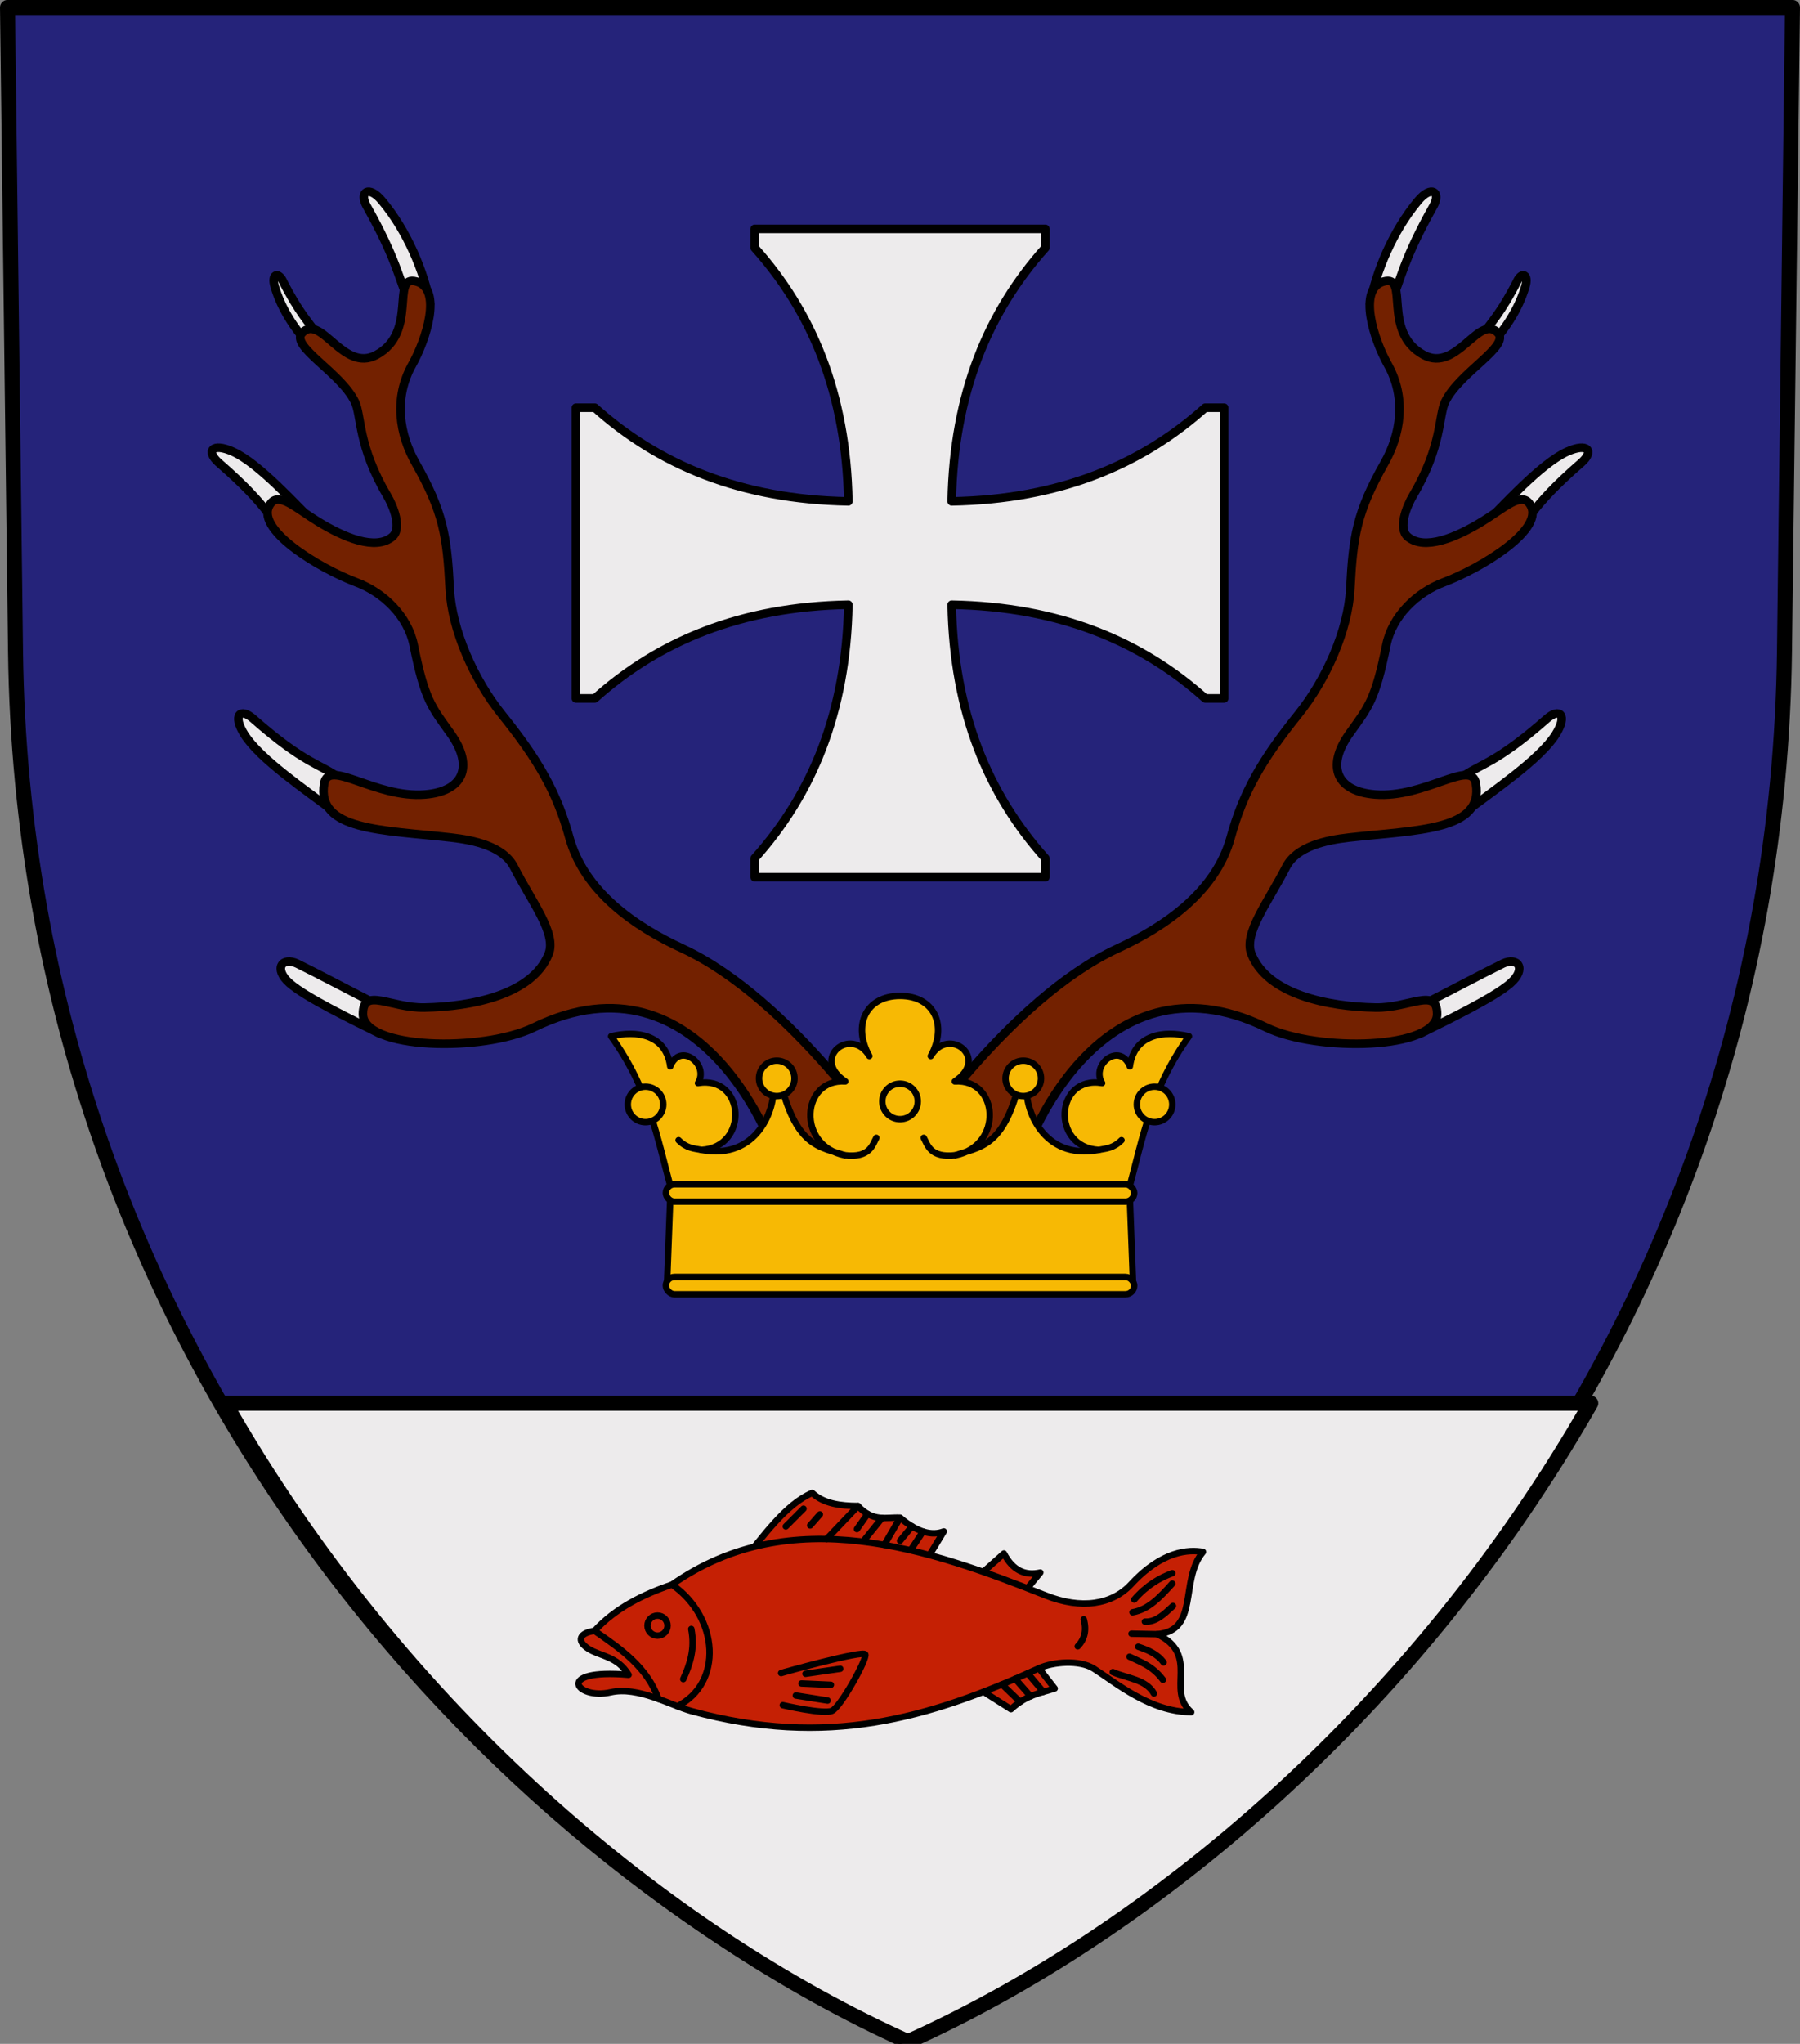
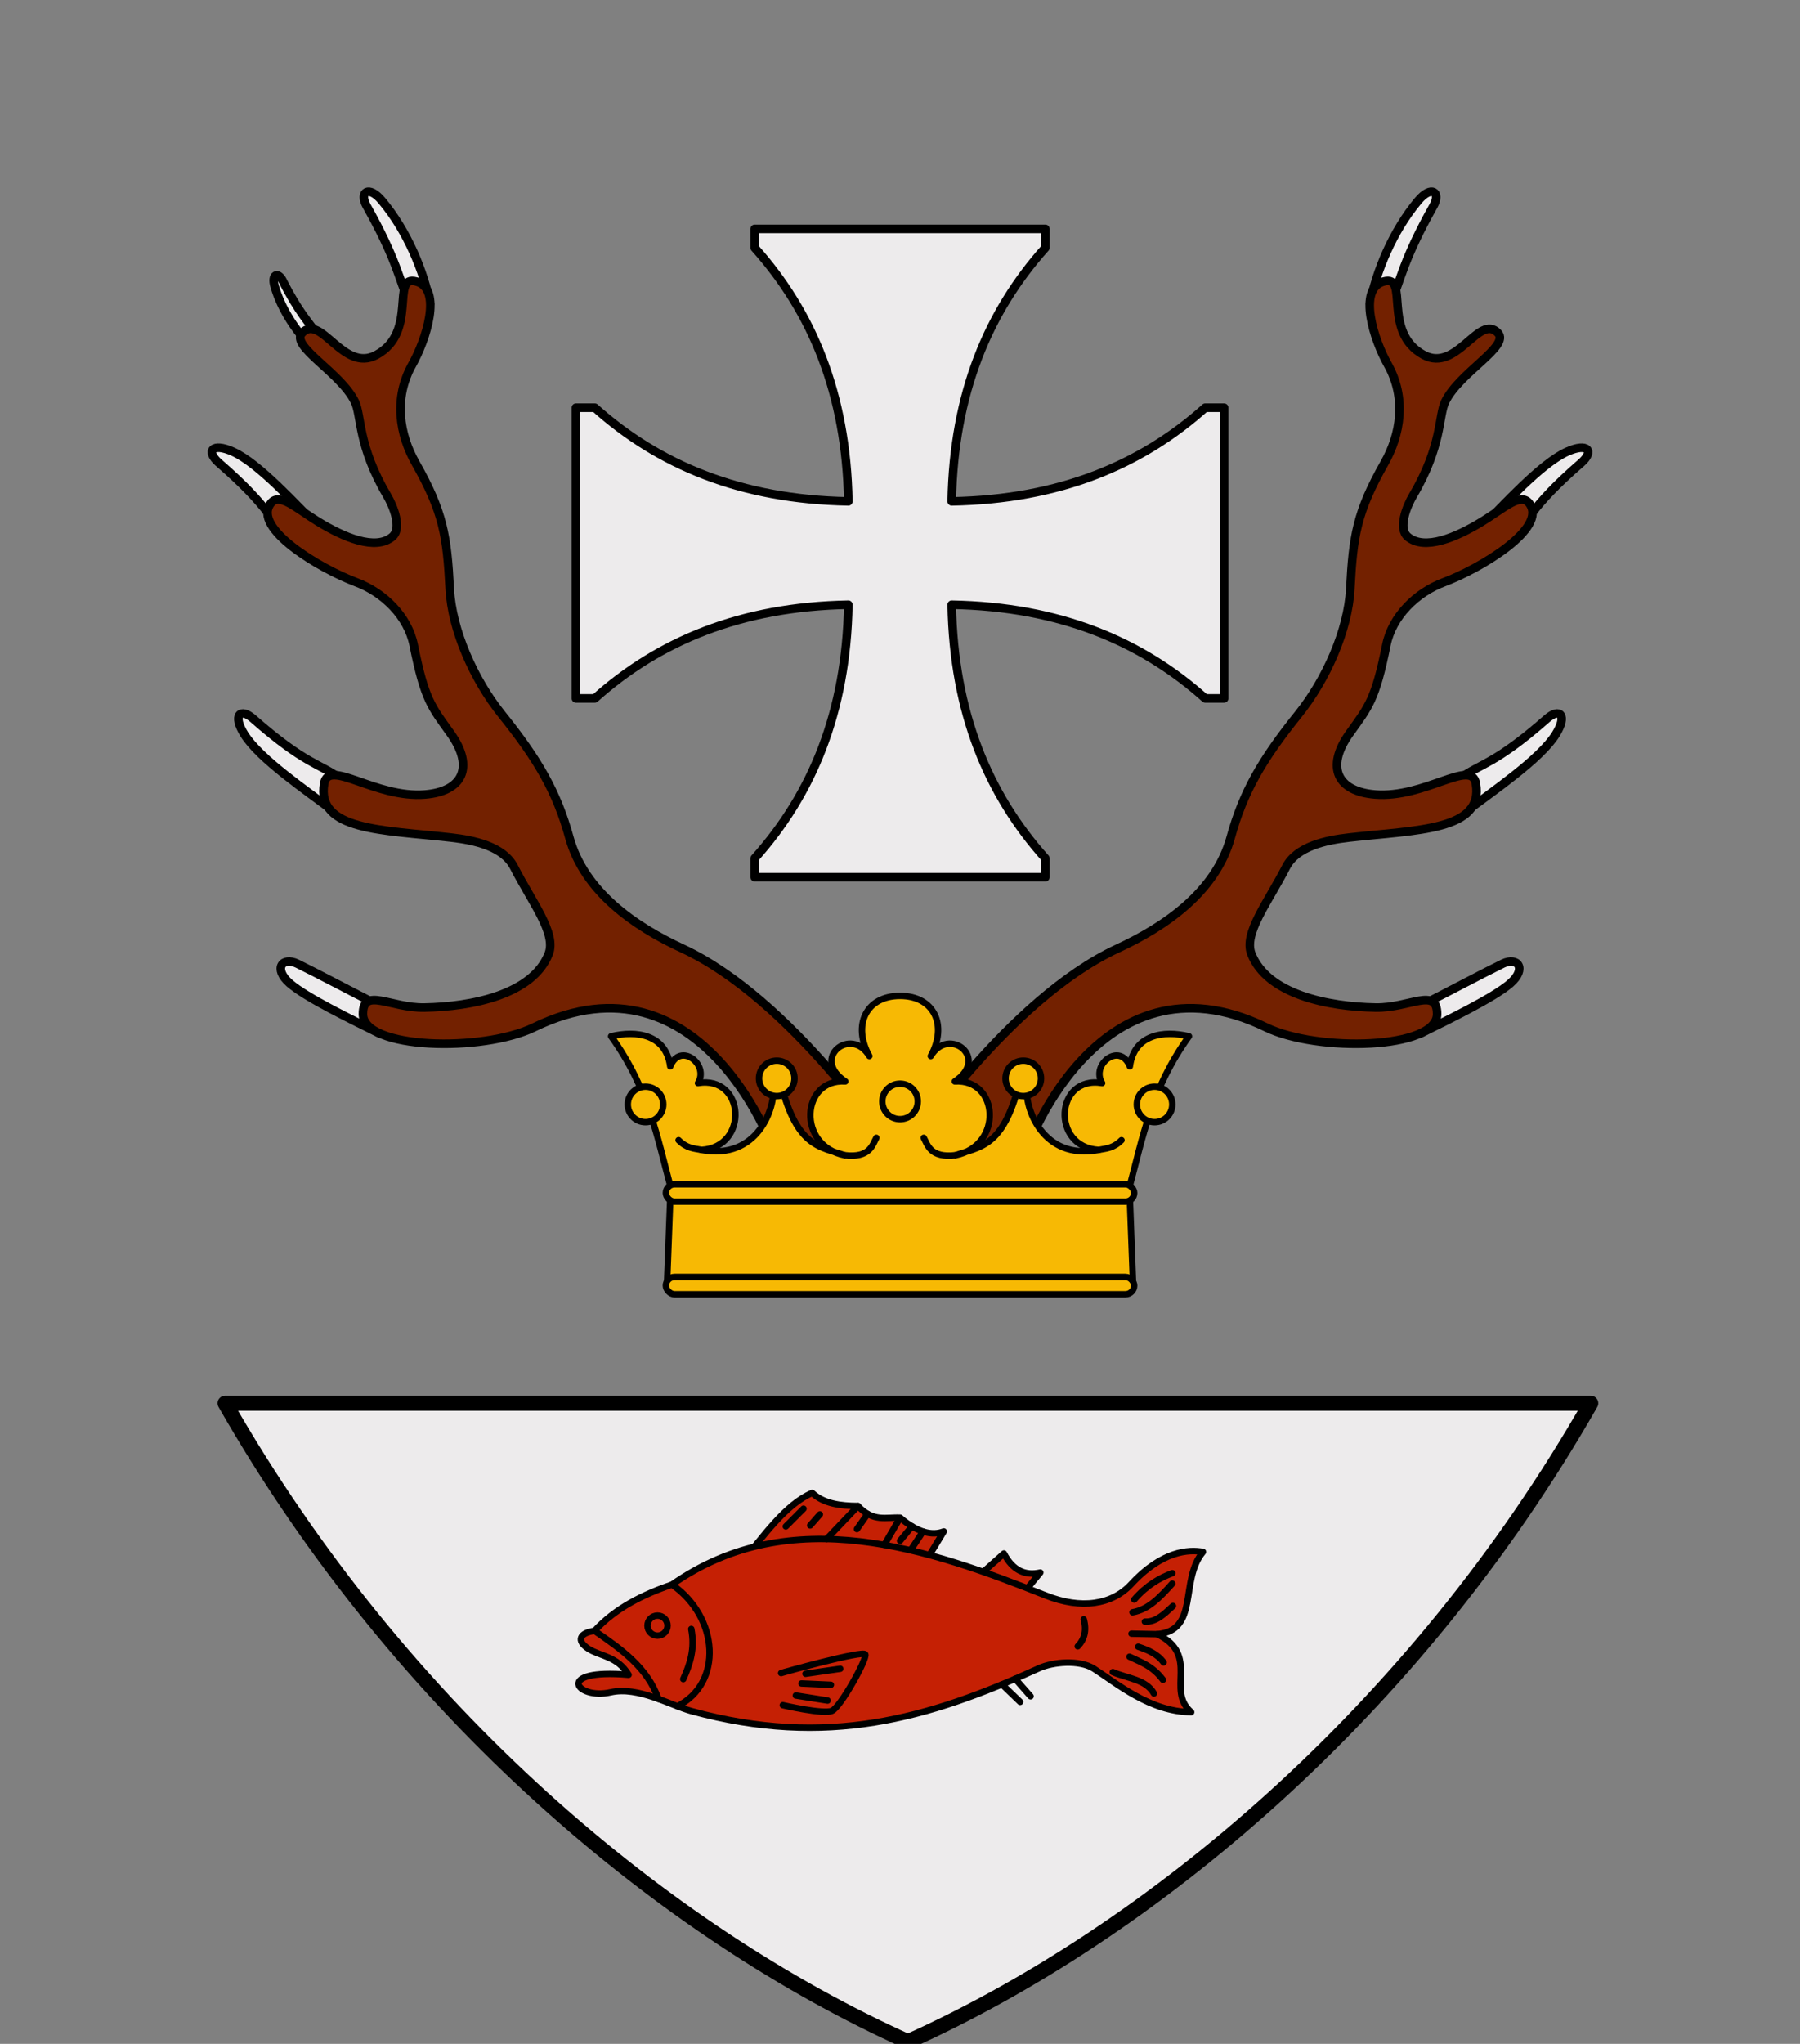
<svg xmlns="http://www.w3.org/2000/svg" xmlns:ns1="http://sodipodi.sourceforge.net/DTD/sodipodi-0.dtd" xmlns:ns2="http://www.inkscape.org/namespaces/inkscape" ns1:docname="HUN Kára COA.svg" ns2:version="0.92.4 (5da689c313, 2019-01-14)" id="svg8" version="1.1" viewBox="0 0 42.008 47.684" height="47.684mm" width="42.008mm">
  <rect x="0" y="0" width="42.008" height="47.684" fill="#808080" stroke="none" />
  <defs id="defs2">
    <clipPath clipPathUnits="userSpaceOnUse" id="clipPath986">
      <path id="path988" d="m 810.599,1179.102 c 11.84,44.333 49.918,86.163 80.726,98.501 30.809,-12.337 68.887,-54.168 80.727,-98.501 z" style="opacity:1;vector-effect:none;fill:none;fill-opacity:1;fill-rule:evenodd;stroke:#000000;stroke-width:0.3;stroke-linecap:round;stroke-linejoin:round;stroke-miterlimit:4;stroke-dasharray:none;stroke-dashoffset:0;stroke-opacity:1" ns2:connector-curvature="0" />
    </clipPath>
  </defs>
  <ns1:namedview id="base" pagecolor="#ffffff" bordercolor="#666666" borderopacity="1.0" ns2:pageopacity="0.0" ns2:pageshadow="2" ns2:zoom="1.5" ns2:cx="229.72932" ns2:cy="38.082582" ns2:document-units="mm" ns2:current-layer="layer1" showgrid="false" showborder="false" showguides="true" ns2:guide-bbox="true" ns2:snap-bbox="true" ns2:bbox-paths="true" ns2:bbox-nodes="true" ns2:snap-bbox-edge-midpoints="true" ns2:snap-bbox-midpoints="true" ns2:snap-intersection-paths="true" ns2:object-paths="true" ns2:snap-smooth-nodes="true" ns2:snap-midpoints="true" ns2:snap-object-midpoints="true" ns2:snap-center="true" ns2:lockguides="false" ns2:window-width="1850" ns2:window-height="1016" ns2:window-x="70" ns2:window-y="27" ns2:window-maximized="1" ns2:snap-global="false" ns2:snap-to-guides="true" ns2:snap-nodes="true" fit-margin-top="0" fit-margin-left="0" fit-margin-right="0" fit-margin-bottom="0" ns2:snap-others="true" />
  <g ns2:groupmode="layer" id="layer2" ns2:label="RASZTER" transform="translate(-2442.636,-2076.815)" />
  <g ns2:label="Layer 1" ns2:groupmode="layer" id="layer1" transform="translate(-2442.636,-2076.815)">
    <rect style="opacity:1;vector-effect:none;fill:none;fill-opacity:1;fill-rule:evenodd;stroke:#ff00ff;stroke-width:0.2;stroke-linecap:round;stroke-linejoin:round;stroke-miterlimit:4;stroke-dasharray:none;stroke-dashoffset:0;stroke-opacity:1" id="rect2055" width="2.245" height="0.374" x="146.326" y="434.303" />
    <path cx="973.754" cy="842.784" r="1.848" id="path869" style="opacity:1;vector-effect:none;fill:none;fill-opacity:1;fill-rule:evenodd;stroke:#ff00ff;stroke-width:0.2;stroke-linecap:round;stroke-linejoin:round;stroke-miterlimit:4;stroke-dasharray:none;stroke-dashoffset:0;stroke-opacity:1" d="" ns2:connector-curvature="0" />
    <g id="g1135" transform="matrix(-1,0,0,1,1962.732,0)" />
    <rect rx="0" ry="0" y="1160.504" x="-1176.092" height="55.033" width="122.943" id="rect1642" style="opacity:1;vector-effect:none;fill:none;fill-opacity:1;fill-rule:evenodd;stroke:none;stroke-width:0.2;stroke-linecap:round;stroke-linejoin:round;stroke-miterlimit:4;stroke-dasharray:none;stroke-dashoffset:0;stroke-opacity:1" transform="rotate(-90)" />
    <path style="opacity:1;fill:#f3b9ae;fill-opacity:1;stroke:#f3b9ae;stroke-width:1.134;stroke-linecap:square;stroke-linejoin:miter;stroke-miterlimit:4;stroke-dasharray:none;stroke-dashoffset:0;stroke-opacity:1" d="" id="path876" ns2:connector-curvature="0" transform="matrix(0.265,0,0,0.265,1251.51,1485.347)" />
    <path style="opacity:1;fill:#d7d7d7;fill-opacity:1;stroke:#d7d7d7;stroke-width:0.378;stroke-linecap:square;stroke-linejoin:miter;stroke-miterlimit:4;stroke-dasharray:none;stroke-dashoffset:0;stroke-opacity:1" d="" id="path1027" ns2:connector-curvature="0" transform="matrix(0.265,0,0,0.265,1251.51,1485.347)" />
    <path style="opacity:1;fill:#d7d7d7;fill-opacity:1;stroke:#d7d7d7;stroke-width:0.756;stroke-linecap:square;stroke-linejoin:miter;stroke-miterlimit:4;stroke-dasharray:none;stroke-dashoffset:0;stroke-opacity:1" d="" id="path1070" ns2:connector-curvature="0" transform="matrix(0.265,0,0,0.265,1251.51,1485.347)" />
    <g id="g1149">
      <g id="g1084">
-         <path style="opacity:1;vector-effect:none;fill:#25237a;fill-opacity:1;stroke:#000000;stroke-width:0.35;stroke-linecap:round;stroke-linejoin:round;stroke-miterlimit:4;stroke-dasharray:none;stroke-dashoffset:0;stroke-opacity:1" d="m 2442.998,2092.019 -0.187,-15.03 h 41.658 l -0.187,15.03 c -0.205,16.496 -11.218,28.064 -20.642,32.304 -9.425,-4.24 -20.437,-15.808 -20.642,-32.304 z" id="path832" ns2:connector-curvature="0" ns1:nodetypes="sccscs" ns2:transform-center-x="10.414629" ns2:transform-center-y="-25.81838" />
        <path style="opacity:1;vector-effect:none;fill:#edebec;fill-opacity:1;fill-rule:evenodd;stroke:#000000;stroke-width:1.323;stroke-linecap:round;stroke-linejoin:round;stroke-miterlimit:4;stroke-dasharray:none;stroke-dashoffset:0;stroke-opacity:1" d="m 381.848,243.158 c 15.575,27.283 38.917,46.66 60.135,56.207 21.218,-9.547 44.561,-28.924 60.137,-56.207 z" transform="matrix(0.265,0,0,0.265,2346.699,2045.116)" id="rect836" ns2:connector-curvature="0" />
        <path style="opacity:1;vector-effect:none;fill:#edebec;fill-opacity:1;stroke:#000000;stroke-width:0.2;stroke-linecap:round;stroke-linejoin:round;stroke-miterlimit:4;stroke-dasharray:none;stroke-dashoffset:0;stroke-opacity:1" d="m 2460.249,2082.155 v 0.441 c 1.33,1.486 2.139,3.393 2.185,5.916 -2.523,-0.046 -4.43,-0.855 -5.916,-2.185 h -0.441 v 6.782 h 0.441 c 1.486,-1.33 3.393,-2.139 5.916,-2.185 -0.046,2.523 -0.855,4.43 -2.185,5.916 v 0.441 h 6.783 v -0.441 c -1.33,-1.486 -2.139,-3.393 -2.185,-5.916 2.523,0.046 4.43,0.855 5.916,2.185 h 0.441 v -6.782 h -0.441 c -1.486,1.33 -3.393,2.139 -5.916,2.185 0.046,-2.523 0.855,-4.43 2.185,-5.916 v -0.441 z" id="path841" ns2:connector-curvature="0" />
        <g id="g871" transform="translate(-84.667)" ns2:transform-center-x="8.1383854" ns2:transform-center-y="19.314123">
          <path ns1:nodetypes="cssc" ns2:connector-curvature="0" id="path854" d="m 2536.158,2100.925 c -0.651,-0.324 -1.71,-0.832 -2.097,-1.171 -0.386,-0.339 -0.168,-0.625 0.178,-0.457 0.438,0.213 1.222,0.63 1.843,0.945" style="opacity:1;vector-effect:none;fill:#edebec;fill-opacity:1;fill-rule:evenodd;stroke:#000000;stroke-width:0.2;stroke-linecap:round;stroke-linejoin:round;stroke-miterlimit:4;stroke-dasharray:none;stroke-dashoffset:0;stroke-opacity:1" />
          <path style="opacity:1;vector-effect:none;fill:#edebec;fill-opacity:1;fill-rule:evenodd;stroke:#000000;stroke-width:0.2;stroke-linecap:round;stroke-linejoin:round;stroke-miterlimit:4;stroke-dasharray:none;stroke-dashoffset:0;stroke-opacity:1" d="m 2535.082,2095.737 c -0.602,-0.46 -1.716,-1.21 -2.077,-1.788 -0.284,-0.453 -0.092,-0.628 0.206,-0.366 1.216,1.069 1.557,1.048 2.016,1.385" id="path857" ns2:connector-curvature="0" ns1:nodetypes="cssc" />
          <path ns1:nodetypes="cssc" ns2:connector-curvature="0" id="path859" d="m 2534.79,2089.169 c -0.537,-0.534 -1.431,-1.537 -2.052,-1.816 -0.487,-0.22 -0.635,-0.01 -0.332,0.257 1.224,1.061 1.248,1.401 1.645,1.811" style="opacity:1;vector-effect:none;fill:#edebec;fill-opacity:1;fill-rule:evenodd;stroke:#000000;stroke-width:0.2;stroke-linecap:round;stroke-linejoin:round;stroke-miterlimit:4;stroke-dasharray:none;stroke-dashoffset:0;stroke-opacity:1" />
          <path style="opacity:1;vector-effect:none;fill:#edebec;fill-opacity:1;fill-rule:evenodd;stroke:#000000;stroke-width:0.2;stroke-linecap:round;stroke-linejoin:round;stroke-miterlimit:4;stroke-dasharray:none;stroke-dashoffset:0;stroke-opacity:1" d="m 2537.34,2083.906 c -0.14,-0.748 -0.528,-1.695 -1.124,-2.408 -0.309,-0.37 -0.536,-0.201 -0.36,0.117 0.716,1.272 0.766,1.745 0.979,2.213" id="path861" ns2:connector-curvature="0" ns1:nodetypes="cssc" />
          <path ns1:nodetypes="cssc" ns2:connector-curvature="0" id="path863" d="m 2534.556,2084.884 c -0.333,-0.324 -0.683,-0.842 -0.843,-1.387 -0.083,-0.282 0.078,-0.341 0.181,-0.143 0.404,0.795 0.627,0.98 0.793,1.247" style="opacity:1;vector-effect:none;fill:#edebec;fill-opacity:1;fill-rule:evenodd;stroke:#000000;stroke-width:0.2;stroke-linecap:round;stroke-linejoin:round;stroke-miterlimit:4;stroke-dasharray:none;stroke-dashoffset:0;stroke-opacity:1" />
          <path ns1:nodetypes="csssssssssssssssssssssssssc" ns2:connector-curvature="0" id="path852" d="m 2548.089,2103.619 c 0,0 -2.299,-3.489 -4.864,-4.677 -1.107,-0.513 -2.286,-1.321 -2.635,-2.588 -0.291,-1.059 -0.728,-1.815 -1.575,-2.869 -0.658,-0.819 -1.167,-1.976 -1.216,-2.931 -0.062,-1.222 -0.15,-1.793 -0.795,-2.931 -0.38,-0.67 -0.521,-1.522 -0.078,-2.307 0.316,-0.561 0.714,-1.76 0.093,-1.933 -0.615,-0.172 0.059,1.18 -0.935,1.715 -0.774,0.416 -1.29,-0.98 -1.73,-0.515 -0.291,0.308 0.901,0.92 1.232,1.606 0.156,0.324 0.066,1.028 0.748,2.183 0.154,0.26 0.356,0.773 0.124,0.967 -0.392,0.328 -1.132,0.013 -1.728,-0.351 -0.521,-0.319 -0.908,-0.693 -1.109,-0.428 -0.439,0.576 1.144,1.521 1.996,1.84 0.64,0.239 1.206,0.795 1.341,1.466 0.257,1.278 0.412,1.435 0.858,2.058 0.573,0.802 0.271,1.357 -0.591,1.427 -1.161,0.095 -2.254,-0.843 -2.356,-0.258 -0.192,1.105 1.363,1.082 2.962,1.263 0.536,0.061 1.22,0.206 1.466,0.686 0.422,0.825 0.999,1.547 0.811,2.027 -0.372,0.947 -1.786,1.233 -2.9,1.253 -0.793,0.014 -1.433,-0.486 -1.435,0.15 0,0.828 2.791,0.895 3.991,0.312 3.959,-1.924 5.689,2.996 5.644,3.056" style="opacity:1;vector-effect:none;fill:#732100;fill-opacity:1;stroke:#000000;stroke-width:0.2;stroke-linecap:round;stroke-linejoin:round;stroke-miterlimit:4;stroke-dasharray:none;stroke-dashoffset:0;stroke-opacity:1" />
        </g>
        <g ns2:transform-center-y="19.314123" ns2:transform-center-x="-8.1383922" transform="matrix(-1,0,0,1,5011.948,0)" id="g885">
          <path style="opacity:1;vector-effect:none;fill:#edebec;fill-opacity:1;fill-rule:evenodd;stroke:#000000;stroke-width:0.2;stroke-linecap:round;stroke-linejoin:round;stroke-miterlimit:4;stroke-dasharray:none;stroke-dashoffset:0;stroke-opacity:1" d="m 2536.158,2100.925 c -0.651,-0.324 -1.71,-0.832 -2.097,-1.171 -0.386,-0.339 -0.168,-0.625 0.178,-0.457 0.438,0.213 1.222,0.63 1.843,0.945" id="path873" ns2:connector-curvature="0" ns1:nodetypes="cssc" />
          <path ns1:nodetypes="cssc" ns2:connector-curvature="0" id="path875" d="m 2535.082,2095.737 c -0.602,-0.46 -1.716,-1.21 -2.077,-1.788 -0.284,-0.453 -0.092,-0.628 0.206,-0.366 1.216,1.069 1.557,1.048 2.016,1.385" style="opacity:1;vector-effect:none;fill:#edebec;fill-opacity:1;fill-rule:evenodd;stroke:#000000;stroke-width:0.2;stroke-linecap:round;stroke-linejoin:round;stroke-miterlimit:4;stroke-dasharray:none;stroke-dashoffset:0;stroke-opacity:1" />
          <path style="opacity:1;vector-effect:none;fill:#edebec;fill-opacity:1;fill-rule:evenodd;stroke:#000000;stroke-width:0.2;stroke-linecap:round;stroke-linejoin:round;stroke-miterlimit:4;stroke-dasharray:none;stroke-dashoffset:0;stroke-opacity:1" d="m 2534.79,2089.169 c -0.537,-0.534 -1.431,-1.537 -2.052,-1.816 -0.487,-0.22 -0.635,-0.01 -0.332,0.257 1.224,1.061 1.248,1.401 1.645,1.811" id="path877" ns2:connector-curvature="0" ns1:nodetypes="cssc" />
          <path ns1:nodetypes="cssc" ns2:connector-curvature="0" id="path879" d="m 2537.34,2083.906 c -0.14,-0.748 -0.528,-1.695 -1.124,-2.408 -0.309,-0.37 -0.536,-0.201 -0.36,0.117 0.716,1.272 0.766,1.745 0.979,2.213" style="opacity:1;vector-effect:none;fill:#edebec;fill-opacity:1;fill-rule:evenodd;stroke:#000000;stroke-width:0.2;stroke-linecap:round;stroke-linejoin:round;stroke-miterlimit:4;stroke-dasharray:none;stroke-dashoffset:0;stroke-opacity:1" />
-           <path style="opacity:1;vector-effect:none;fill:#edebec;fill-opacity:1;fill-rule:evenodd;stroke:#000000;stroke-width:0.2;stroke-linecap:round;stroke-linejoin:round;stroke-miterlimit:4;stroke-dasharray:none;stroke-dashoffset:0;stroke-opacity:1" d="m 2534.556,2084.884 c -0.333,-0.324 -0.683,-0.842 -0.843,-1.387 -0.083,-0.282 0.078,-0.341 0.181,-0.143 0.404,0.795 0.627,0.98 0.793,1.247" id="path881" ns2:connector-curvature="0" ns1:nodetypes="cssc" />
          <path style="opacity:1;vector-effect:none;fill:#732100;fill-opacity:1;stroke:#000000;stroke-width:0.2;stroke-linecap:round;stroke-linejoin:round;stroke-miterlimit:4;stroke-dasharray:none;stroke-dashoffset:0;stroke-opacity:1" d="m 2548.089,2103.619 c 0,0 -2.299,-3.489 -4.864,-4.677 -1.107,-0.513 -2.286,-1.321 -2.635,-2.588 -0.291,-1.059 -0.728,-1.815 -1.575,-2.869 -0.658,-0.819 -1.167,-1.976 -1.216,-2.931 -0.062,-1.222 -0.15,-1.793 -0.795,-2.931 -0.38,-0.67 -0.521,-1.522 -0.078,-2.307 0.316,-0.561 0.714,-1.76 0.093,-1.933 -0.615,-0.172 0.059,1.18 -0.935,1.715 -0.774,0.416 -1.29,-0.98 -1.73,-0.515 -0.291,0.308 0.901,0.92 1.232,1.606 0.156,0.324 0.066,1.028 0.748,2.183 0.154,0.26 0.356,0.773 0.124,0.967 -0.392,0.328 -1.132,0.013 -1.728,-0.351 -0.521,-0.319 -0.908,-0.693 -1.109,-0.428 -0.439,0.576 1.144,1.521 1.996,1.84 0.64,0.239 1.206,0.795 1.341,1.466 0.257,1.278 0.412,1.435 0.858,2.058 0.573,0.802 0.271,1.357 -0.591,1.427 -1.161,0.095 -2.254,-0.843 -2.356,-0.258 -0.192,1.105 1.363,1.082 2.962,1.263 0.536,0.061 1.22,0.206 1.466,0.686 0.422,0.825 0.999,1.547 0.811,2.027 -0.372,0.947 -1.786,1.233 -2.9,1.253 -0.793,0.014 -1.433,-0.486 -1.435,0.15 0,0.828 2.791,0.895 3.991,0.312 3.959,-1.924 5.689,2.996 5.644,3.056" id="path883" ns2:connector-curvature="0" ns1:nodetypes="csssssssssssssssssssssssssc" />
        </g>
        <g id="g925" transform="translate(-42.333,5.292)">
          <path style="opacity:1;vector-effect:none;fill:#f7b904;fill-opacity:1;stroke:#000000;stroke-width:0.15;stroke-linecap:round;stroke-linejoin:round;stroke-miterlimit:4;stroke-dasharray:none;stroke-dashoffset:0;stroke-opacity:1" d="m 2505.974,2101.516 5.441,0.042 -0.088,-2.337 c 0.312,-1.153 0.503,-2.289 1.39,-3.521 -0.592,-0.143 -1.28,-0.046 -1.38,0.702 -0.229,-0.58 -0.918,-0.046 -0.647,0.39 -1.099,-0.186 -1.199,1.498 -0.078,1.559 -1.319,0.253 -1.742,-0.998 -1.676,-1.489 l -0.187,-0.039 c -0.375,1.478 -0.919,1.452 -1.481,1.653 1.12,-0.224 1.015,-1.788 -0.016,-1.723 0.822,-0.548 -0.141,-1.3 -0.561,-0.592 0.397,-0.72 0.08,-1.403 -0.717,-1.403 -0.797,0 -1.115,0.684 -0.717,1.403 -0.419,-0.708 -1.383,0.044 -0.561,0.592 -1.031,-0.066 -1.136,1.499 -0.016,1.723 -0.562,-0.201 -1.106,-0.175 -1.481,-1.653 l -0.187,0.039 c 0.066,0.491 -0.357,1.742 -1.676,1.489 1.121,-0.062 1.021,-1.745 -0.078,-1.559 0.271,-0.436 -0.418,-0.97 -0.647,-0.39 -0.099,-0.748 -0.788,-0.845 -1.38,-0.702 0.887,1.232 1.077,2.368 1.39,3.521 l -0.088,2.337 5.441,-0.042" id="path903" ns2:connector-curvature="0" ns1:nodetypes="ccccccccccccccccccccccccc" ns2:transform-center-x="-3.3717207" ns2:transform-center-y="5.2475717" />
          <rect rx="0.203" ry="0.203" y="2099.153" x="2500.509" height="0.405" width="10.929" id="rect887" style="opacity:1;vector-effect:none;fill:#f7b904;fill-opacity:1;fill-rule:evenodd;stroke:#000000;stroke-width:0.15;stroke-linecap:round;stroke-linejoin:round;stroke-miterlimit:4;stroke-dasharray:none;stroke-dashoffset:0;stroke-opacity:1" />
          <rect rx="0.203" style="opacity:1;vector-effect:none;fill:#f7b904;fill-opacity:1;fill-rule:evenodd;stroke:#000000;stroke-width:0.15;stroke-linecap:round;stroke-linejoin:round;stroke-miterlimit:4;stroke-dasharray:none;stroke-dashoffset:0;stroke-opacity:1" id="rect889" width="10.929" height="0.405" x="2500.509" y="2101.314" ry="0.203" />
          <path ns2:transform-center-y="5.3274717" ns2:transform-center-x="4.9033789" ns1:nodetypes="cc" ns2:connector-curvature="0" id="path893" d="m 2500.806,2098.124 c 0.191,0.192 0.358,0.192 0.53,0.226" style="opacity:1;vector-effect:none;fill:#f7b904;fill-opacity:1;stroke:#000000;stroke-width:0.15;stroke-linecap:round;stroke-linejoin:round;stroke-miterlimit:4;stroke-dasharray:none;stroke-dashoffset:0;stroke-opacity:1" />
          <path ns2:transform-center-y="5.3677263" ns2:transform-center-x="0.92387909" ns1:nodetypes="cc" ns2:connector-curvature="0" id="path895" d="m 2504.68,2098.475 c 0.593,0.072 0.65,-0.247 0.741,-0.406" style="opacity:1;vector-effect:none;fill:#f7b904;fill-opacity:1;stroke:#000000;stroke-width:0.15;stroke-linecap:round;stroke-linejoin:round;stroke-miterlimit:4;stroke-dasharray:none;stroke-dashoffset:0;stroke-opacity:1" />
          <circle ns2:transform-center-y="4.3801088" ns2:transform-center-x="5.9399933" r="0.414" cy="2097.29" cx="2500.034" id="path897" style="opacity:1;vector-effect:none;fill:#f7b904;fill-opacity:1;fill-rule:evenodd;stroke:#000000;stroke-width:0.15;stroke-linecap:round;stroke-linejoin:round;stroke-miterlimit:4;stroke-dasharray:none;stroke-dashoffset:0;stroke-opacity:1" />
          <circle ns2:transform-center-y="3.7719546" ns2:transform-center-x="2.8765169" style="opacity:1;vector-effect:none;fill:#f7b904;fill-opacity:1;fill-rule:evenodd;stroke:#000000;stroke-width:0.15;stroke-linecap:round;stroke-linejoin:round;stroke-miterlimit:4;stroke-dasharray:none;stroke-dashoffset:0;stroke-opacity:1" id="circle899" cx="2503.097" cy="2096.682" r="0.414" />
          <circle r="0.414" cy="2097.22" cx="2505.974" id="circle901" style="opacity:1;vector-effect:none;fill:#f7b904;fill-opacity:1;fill-rule:evenodd;stroke:#000000;stroke-width:0.15;stroke-linecap:round;stroke-linejoin:round;stroke-miterlimit:4;stroke-dasharray:none;stroke-dashoffset:0;stroke-opacity:1" />
          <path style="opacity:1;vector-effect:none;fill:#f7b904;fill-opacity:1;stroke:#000000;stroke-width:0.15;stroke-linecap:round;stroke-linejoin:round;stroke-miterlimit:4;stroke-dasharray:none;stroke-dashoffset:0;stroke-opacity:1" d="m 2511.142,2098.124 c -0.191,0.192 -0.358,0.192 -0.53,0.226" id="path905" ns2:connector-curvature="0" ns1:nodetypes="cc" ns2:transform-center-x="-4.9034206" ns2:transform-center-y="5.3274717" />
          <path style="opacity:1;vector-effect:none;fill:#f7b904;fill-opacity:1;stroke:#000000;stroke-width:0.15;stroke-linecap:round;stroke-linejoin:round;stroke-miterlimit:4;stroke-dasharray:none;stroke-dashoffset:0;stroke-opacity:1" d="m 2507.268,2098.475 c -0.593,0.072 -0.65,-0.247 -0.741,-0.406" id="path907" ns2:connector-curvature="0" ns1:nodetypes="cc" ns2:transform-center-x="-0.92392076" ns2:transform-center-y="5.3677263" />
          <circle transform="scale(-1,1)" style="opacity:1;vector-effect:none;fill:#f7b904;fill-opacity:1;fill-rule:evenodd;stroke:#000000;stroke-width:0.15;stroke-linecap:round;stroke-linejoin:round;stroke-miterlimit:4;stroke-dasharray:none;stroke-dashoffset:0;stroke-opacity:1" id="circle909" cx="-2511.914" cy="2097.29" r="0.414" ns2:transform-center-x="-5.9398889" ns2:transform-center-y="4.3801088" />
          <circle transform="scale(-1,1)" r="0.414" cy="2096.682" cx="-2508.85" id="circle911" style="opacity:1;vector-effect:none;fill:#f7b904;fill-opacity:1;fill-rule:evenodd;stroke:#000000;stroke-width:0.15;stroke-linecap:round;stroke-linejoin:round;stroke-miterlimit:4;stroke-dasharray:none;stroke-dashoffset:0;stroke-opacity:1" ns2:transform-center-x="-2.8764125" ns2:transform-center-y="3.7719546" />
        </g>
        <g id="g1020" transform="translate(-42.333,-5.292)">
          <path ns1:nodetypes="cccccc" ns2:connector-curvature="0" id="path961" d="m 2502.256,2118.592 c 0.535,-0.658 1.054,-1.392 1.668,-1.653 0.269,0.25 0.654,0.301 1.068,0.304 0.358,0.385 0.662,0.254 0.982,0.273 0.418,0.351 0.748,0.425 1.021,0.32 l -0.444,0.733" style="opacity:1;vector-effect:none;fill:#c52004;fill-opacity:1;stroke:#000000;stroke-width:0.15;stroke-linecap:round;stroke-linejoin:round;stroke-miterlimit:4;stroke-dasharray:none;stroke-dashoffset:0;stroke-opacity:1" />
-           <path ns1:nodetypes="cccc" ns2:connector-curvature="0" id="path947" d="m 2507.79,2121.492 0.772,0.491 c 0.371,-0.343 0.689,-0.374 1.021,-0.483 l -0.468,-0.6" style="opacity:1;vector-effect:none;fill:#c52004;fill-opacity:1;stroke:#000000;stroke-width:0.15;stroke-linecap:round;stroke-linejoin:round;stroke-miterlimit:4;stroke-dasharray:none;stroke-dashoffset:0;stroke-opacity:1" />
          <path ns1:nodetypes="cccc" ns2:connector-curvature="0" id="path945" d="m 2507.759,2118.92 0.639,-0.569 c 0.207,0.397 0.497,0.525 0.85,0.444 l -0.398,0.483" style="opacity:1;vector-effect:none;fill:#c52004;fill-opacity:1;stroke:#000000;stroke-width:0.15;stroke-linecap:round;stroke-linejoin:round;stroke-miterlimit:4;stroke-dasharray:none;stroke-dashoffset:0;stroke-opacity:1" />
          <path ns1:nodetypes="cscsssscccsscc" ns2:connector-curvature="0" id="path927" d="m 2498.845,2120.156 c -0.345,0.046 -0.437,0.228 -0.145,0.417 0.276,0.179 0.677,0.17 0.939,0.608 -1.75,-0.153 -1.225,0.592 -0.419,0.408 0.641,-0.146 1.399,0.306 1.896,0.441 3.141,0.855 5.504,0.183 8.103,-1.003 0.32,-0.146 0.943,-0.204 1.279,0.011 0.532,0.341 1.31,1.006 2.271,1.014 -0.602,-0.518 0.221,-1.326 -0.794,-1.819 0.995,-0.08 0.516,-1.257 1.069,-1.919 -0.329,-0.061 -0.954,-0.029 -1.675,0.751 -0.448,0.484 -1.168,0.594 -1.996,0.265 -2.702,-1.075 -5.939,-2.206 -8.72,-0.254 -0.69,0.235 -1.323,0.553 -1.808,1.08 z" style="opacity:1;vector-effect:none;fill:#c52004;fill-opacity:1;stroke:#000000;stroke-width:0.15;stroke-linecap:round;stroke-linejoin:round;stroke-miterlimit:4;stroke-dasharray:none;stroke-dashoffset:0;stroke-opacity:1" />
          <path ns1:nodetypes="cc" ns2:connector-curvature="0" id="path929" d="m 2511.439,2119.426 c 0.296,-0.34 0.592,-0.503 0.889,-0.616" style="opacity:1;vector-effect:none;fill:#c52004;fill-opacity:1;stroke:#000000;stroke-width:0.15;stroke-linecap:round;stroke-linejoin:round;stroke-miterlimit:4;stroke-dasharray:none;stroke-dashoffset:0;stroke-opacity:1" />
          <path ns1:nodetypes="cc" ns2:connector-curvature="0" id="path931" d="m 2511.399,2119.723 c 0.376,-0.063 0.653,-0.364 0.928,-0.67" style="opacity:1;vector-effect:none;fill:#c52004;fill-opacity:1;stroke:#000000;stroke-width:0.15;stroke-linecap:round;stroke-linejoin:round;stroke-miterlimit:4;stroke-dasharray:none;stroke-dashoffset:0;stroke-opacity:1" />
          <path ns1:nodetypes="cc" ns2:connector-curvature="0" id="path933" d="m 2511.688,2119.941 c 0.26,0.015 0.456,-0.18 0.655,-0.366" style="opacity:1;vector-effect:none;fill:#c52004;fill-opacity:1;stroke:#000000;stroke-width:0.15;stroke-linecap:round;stroke-linejoin:round;stroke-miterlimit:4;stroke-dasharray:none;stroke-dashoffset:0;stroke-opacity:1" />
          <path ns2:connector-curvature="0" id="path935" d="m 2511.376,2120.222 0.599,0.012" style="opacity:1;vector-effect:none;fill:#c52004;fill-opacity:1;stroke:#000000;stroke-width:0.15;stroke-linecap:round;stroke-linejoin:round;stroke-miterlimit:4;stroke-dasharray:none;stroke-dashoffset:0;stroke-opacity:1" />
          <path ns1:nodetypes="cc" ns2:connector-curvature="0" id="path937" d="m 2511.532,2120.526 c 0.228,0.077 0.447,0.167 0.593,0.366" style="opacity:1;vector-effect:none;fill:#c52004;fill-opacity:1;stroke:#000000;stroke-width:0.15;stroke-linecap:round;stroke-linejoin:round;stroke-miterlimit:4;stroke-dasharray:none;stroke-dashoffset:0;stroke-opacity:1" />
          <path ns1:nodetypes="cc" ns2:connector-curvature="0" id="path939" d="m 2511.329,2120.759 c 0.265,0.129 0.534,0.212 0.78,0.538" style="opacity:1;vector-effect:none;fill:#c52004;fill-opacity:1;stroke:#000000;stroke-width:0.15;stroke-linecap:round;stroke-linejoin:round;stroke-miterlimit:4;stroke-dasharray:none;stroke-dashoffset:0;stroke-opacity:1" />
          <path ns1:nodetypes="cc" ns2:connector-curvature="0" id="path941" d="m 2510.94,2121.118 c 0.335,0.147 0.772,0.167 0.959,0.499" style="opacity:1;vector-effect:none;fill:#c52004;fill-opacity:1;stroke:#000000;stroke-width:0.15;stroke-linecap:round;stroke-linejoin:round;stroke-miterlimit:4;stroke-dasharray:none;stroke-dashoffset:0;stroke-opacity:1" />
          <path ns1:nodetypes="cc" ns2:connector-curvature="0" id="path943" d="m 2510.261,2119.886 c 0.073,0.265 0.015,0.47 -0.14,0.631" style="opacity:1;vector-effect:none;fill:#c52004;fill-opacity:1;stroke:#000000;stroke-width:0.15;stroke-linecap:round;stroke-linejoin:round;stroke-miterlimit:4;stroke-dasharray:none;stroke-dashoffset:0;stroke-opacity:1" />
-           <path ns2:connector-curvature="0" id="path949" d="m 2508.953,2121.147 0.365,0.431" style="opacity:1;vector-effect:none;fill:#c52004;fill-opacity:1;stroke:#000000;stroke-width:0.15;stroke-linecap:round;stroke-linejoin:round;stroke-miterlimit:4;stroke-dasharray:none;stroke-dashoffset:0;stroke-opacity:1" />
          <path ns2:connector-curvature="0" id="path951" d="m 2508.662,2121.275 0.358,0.407" style="opacity:1;vector-effect:none;fill:#c52004;fill-opacity:1;stroke:#000000;stroke-width:0.15;stroke-linecap:round;stroke-linejoin:round;stroke-miterlimit:4;stroke-dasharray:none;stroke-dashoffset:0;stroke-opacity:1" />
          <path ns2:connector-curvature="0" id="path953" d="m 2508.354,2121.405 0.423,0.408" style="opacity:1;vector-effect:none;fill:#c52004;fill-opacity:1;stroke:#000000;stroke-width:0.15;stroke-linecap:round;stroke-linejoin:round;stroke-miterlimit:4;stroke-dasharray:none;stroke-dashoffset:0;stroke-opacity:1" />
          <path ns1:nodetypes="cc" ns2:connector-curvature="0" id="path955" d="m 2498.845,2120.156 c 0.621,0.426 1.235,0.857 1.49,1.588" style="opacity:1;vector-effect:none;fill:#c52004;fill-opacity:1;stroke:#000000;stroke-width:0.15;stroke-linecap:round;stroke-linejoin:round;stroke-miterlimit:4;stroke-dasharray:none;stroke-dashoffset:0;stroke-opacity:1" />
          <path ns1:nodetypes="cc" ns2:connector-curvature="0" id="path957" d="m 2500.653,2119.076 c 1.101,0.772 1.188,2.304 0.124,2.838" style="opacity:1;vector-effect:none;fill:#c52004;fill-opacity:1;stroke:#000000;stroke-width:0.15;stroke-linecap:round;stroke-linejoin:round;stroke-miterlimit:4;stroke-dasharray:none;stroke-dashoffset:0;stroke-opacity:1" />
          <path ns2:connector-curvature="0" id="path959" d="m 2503.199,2121.141 c 0.039,-0.016 1.918,-0.538 1.964,-0.436 0.047,0.101 -0.577,1.232 -0.779,1.317 -0.203,0.086 -1.146,-0.133 -1.146,-0.133" style="opacity:1;vector-effect:none;fill:#c52004;fill-opacity:1;stroke:#000000;stroke-width:0.15;stroke-linecap:round;stroke-linejoin:round;stroke-miterlimit:4;stroke-dasharray:none;stroke-dashoffset:0;stroke-opacity:1" />
          <path ns1:nodetypes="cc" ns2:connector-curvature="0" id="path963" d="m 2501.102,2120.112 c 0.091,0.466 -0.032,0.826 -0.187,1.169" style="opacity:1;vector-effect:none;fill:#c52004;fill-opacity:1;stroke:#000000;stroke-width:0.15;stroke-linecap:round;stroke-linejoin:round;stroke-miterlimit:4;stroke-dasharray:none;stroke-dashoffset:0;stroke-opacity:1" />
          <path ns2:connector-curvature="0" id="path965" d="m 2503.721,2117.306 -0.413,0.413" style="opacity:1;vector-effect:none;fill:#c52004;fill-opacity:1;stroke:#000000;stroke-width:0.15;stroke-linecap:round;stroke-linejoin:round;stroke-miterlimit:4;stroke-dasharray:none;stroke-dashoffset:0;stroke-opacity:1" />
          <path ns2:connector-curvature="0" id="path967" d="m 2504.103,2117.439 -0.226,0.257" style="opacity:1;vector-effect:none;fill:#c52004;fill-opacity:1;stroke:#000000;stroke-width:0.15;stroke-linecap:round;stroke-linejoin:round;stroke-miterlimit:4;stroke-dasharray:none;stroke-dashoffset:0;stroke-opacity:1" />
          <path ns2:connector-curvature="0" id="path969" d="m 2504.992,2117.244 -0.734,0.77" style="opacity:1;vector-effect:none;fill:#c52004;fill-opacity:1;stroke:#000000;stroke-width:0.15;stroke-linecap:round;stroke-linejoin:round;stroke-miterlimit:4;stroke-dasharray:none;stroke-dashoffset:0;stroke-opacity:1" />
          <path ns2:connector-curvature="0" id="path971" d="m 2505.216,2117.427 -0.248,0.354" style="opacity:1;vector-effect:none;fill:#c52004;fill-opacity:1;stroke:#000000;stroke-width:0.15;stroke-linecap:round;stroke-linejoin:round;stroke-miterlimit:4;stroke-dasharray:none;stroke-dashoffset:0;stroke-opacity:1" />
-           <path ns2:connector-curvature="0" id="path973" d="m 2505.554,2117.522 -0.445,0.553" style="opacity:1;vector-effect:none;fill:#c52004;fill-opacity:1;stroke:#000000;stroke-width:0.15;stroke-linecap:round;stroke-linejoin:round;stroke-miterlimit:4;stroke-dasharray:none;stroke-dashoffset:0;stroke-opacity:1" />
          <path ns2:connector-curvature="0" id="path975" d="m 2505.974,2117.517 -0.367,0.633" style="opacity:1;vector-effect:none;fill:#c52004;fill-opacity:1;stroke:#000000;stroke-width:0.15;stroke-linecap:round;stroke-linejoin:round;stroke-miterlimit:4;stroke-dasharray:none;stroke-dashoffset:0;stroke-opacity:1" />
          <path ns2:connector-curvature="0" id="path977" d="m 2506.252,2117.718 -0.278,0.336" style="opacity:1;vector-effect:none;fill:#c52004;fill-opacity:1;stroke:#000000;stroke-width:0.15;stroke-linecap:round;stroke-linejoin:round;stroke-miterlimit:4;stroke-dasharray:none;stroke-dashoffset:0;stroke-opacity:1" />
          <path ns2:connector-curvature="0" id="path979" d="m 2506.509,2117.838 -0.289,0.437" style="opacity:1;vector-effect:none;fill:#c52004;fill-opacity:1;stroke:#000000;stroke-width:0.15;stroke-linecap:round;stroke-linejoin:round;stroke-miterlimit:4;stroke-dasharray:none;stroke-dashoffset:0;stroke-opacity:1" />
          <path ns2:connector-curvature="0" id="path981" d="m 2503.768,2121.157 0.811,-0.117" style="opacity:1;vector-effect:none;fill:#c52004;fill-opacity:1;stroke:#000000;stroke-width:0.15;stroke-linecap:round;stroke-linejoin:round;stroke-miterlimit:4;stroke-dasharray:none;stroke-dashoffset:0;stroke-opacity:1" />
          <path ns2:connector-curvature="0" id="path983" d="m 2503.674,2121.383 0.686,0.031" style="opacity:1;vector-effect:none;fill:#c52004;fill-opacity:1;stroke:#000000;stroke-width:0.15;stroke-linecap:round;stroke-linejoin:round;stroke-miterlimit:4;stroke-dasharray:none;stroke-dashoffset:0;stroke-opacity:1" />
          <path ns2:connector-curvature="0" id="path985" d="m 2503.542,2121.664 0.741,0.117" style="opacity:1;vector-effect:none;fill:#c52004;fill-opacity:1;stroke:#000000;stroke-width:0.15;stroke-linecap:round;stroke-linejoin:round;stroke-miterlimit:4;stroke-dasharray:none;stroke-dashoffset:0;stroke-opacity:1" />
          <circle r="0.234" cy="2120.034" cx="2500.314" id="path987" style="opacity:1;vector-effect:none;fill:#c52004;fill-opacity:1;fill-rule:evenodd;stroke:#000000;stroke-width:0.15;stroke-linecap:round;stroke-linejoin:round;stroke-miterlimit:4;stroke-dasharray:none;stroke-dashoffset:0;stroke-opacity:1" />
        </g>
      </g>
    </g>
  </g>
</svg>